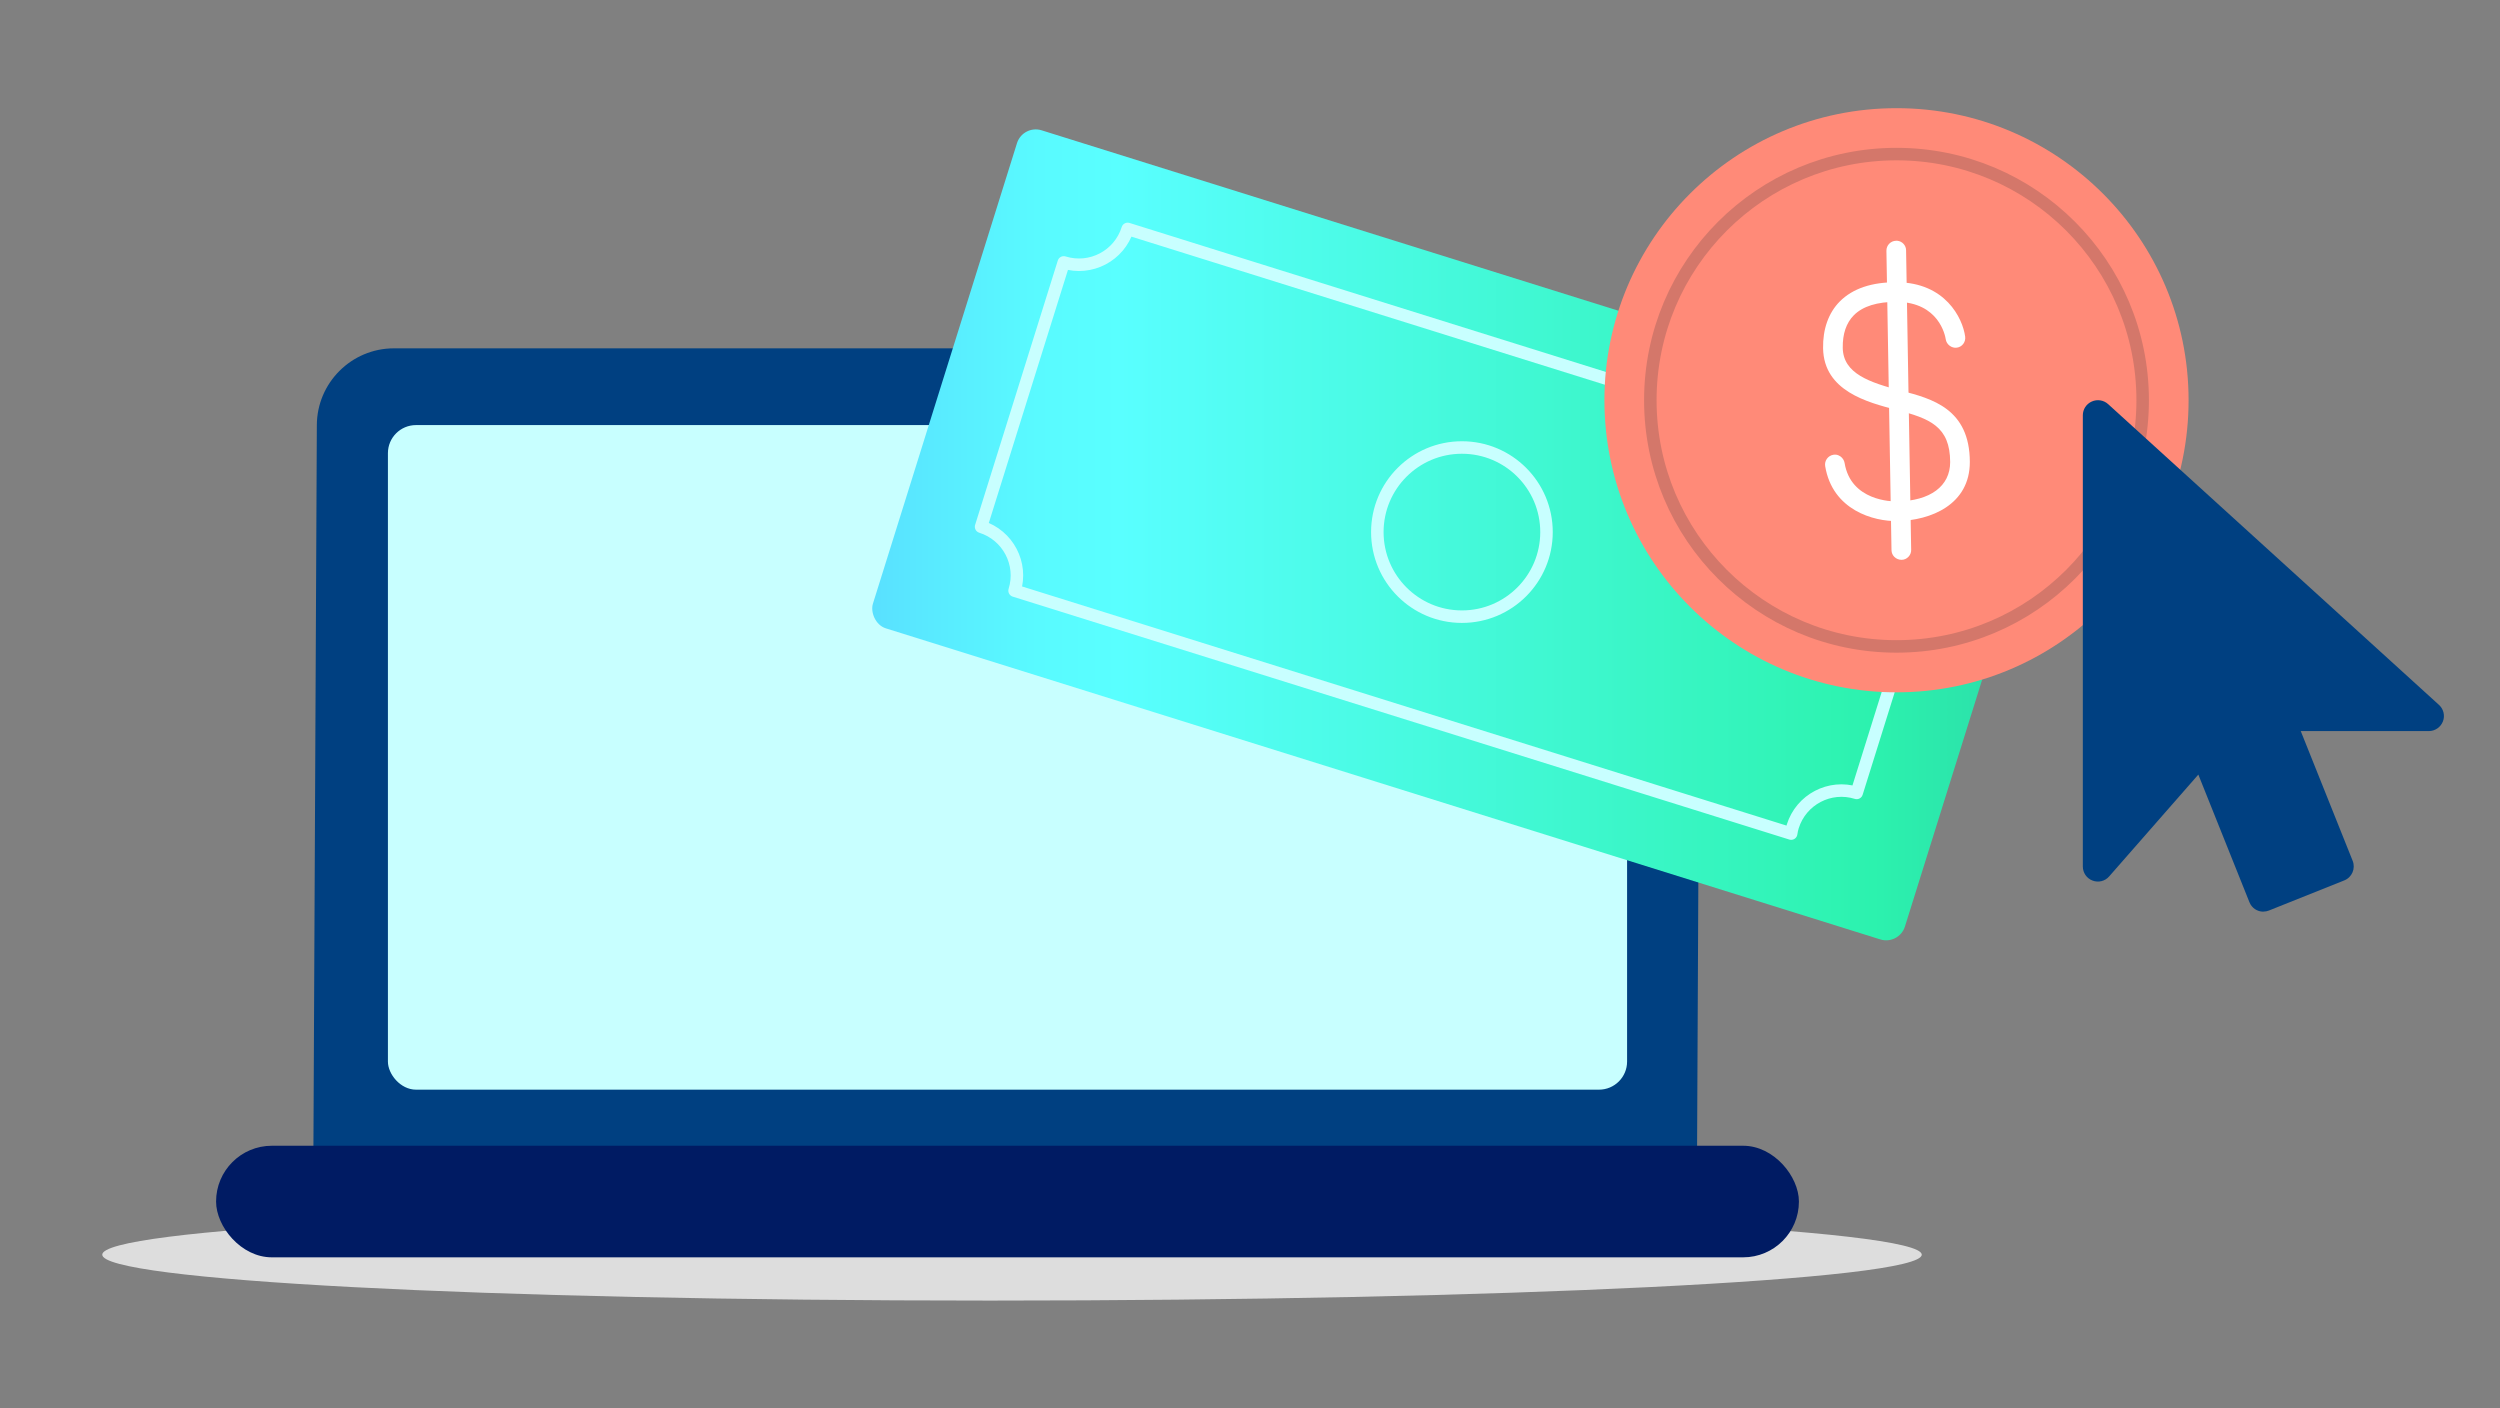
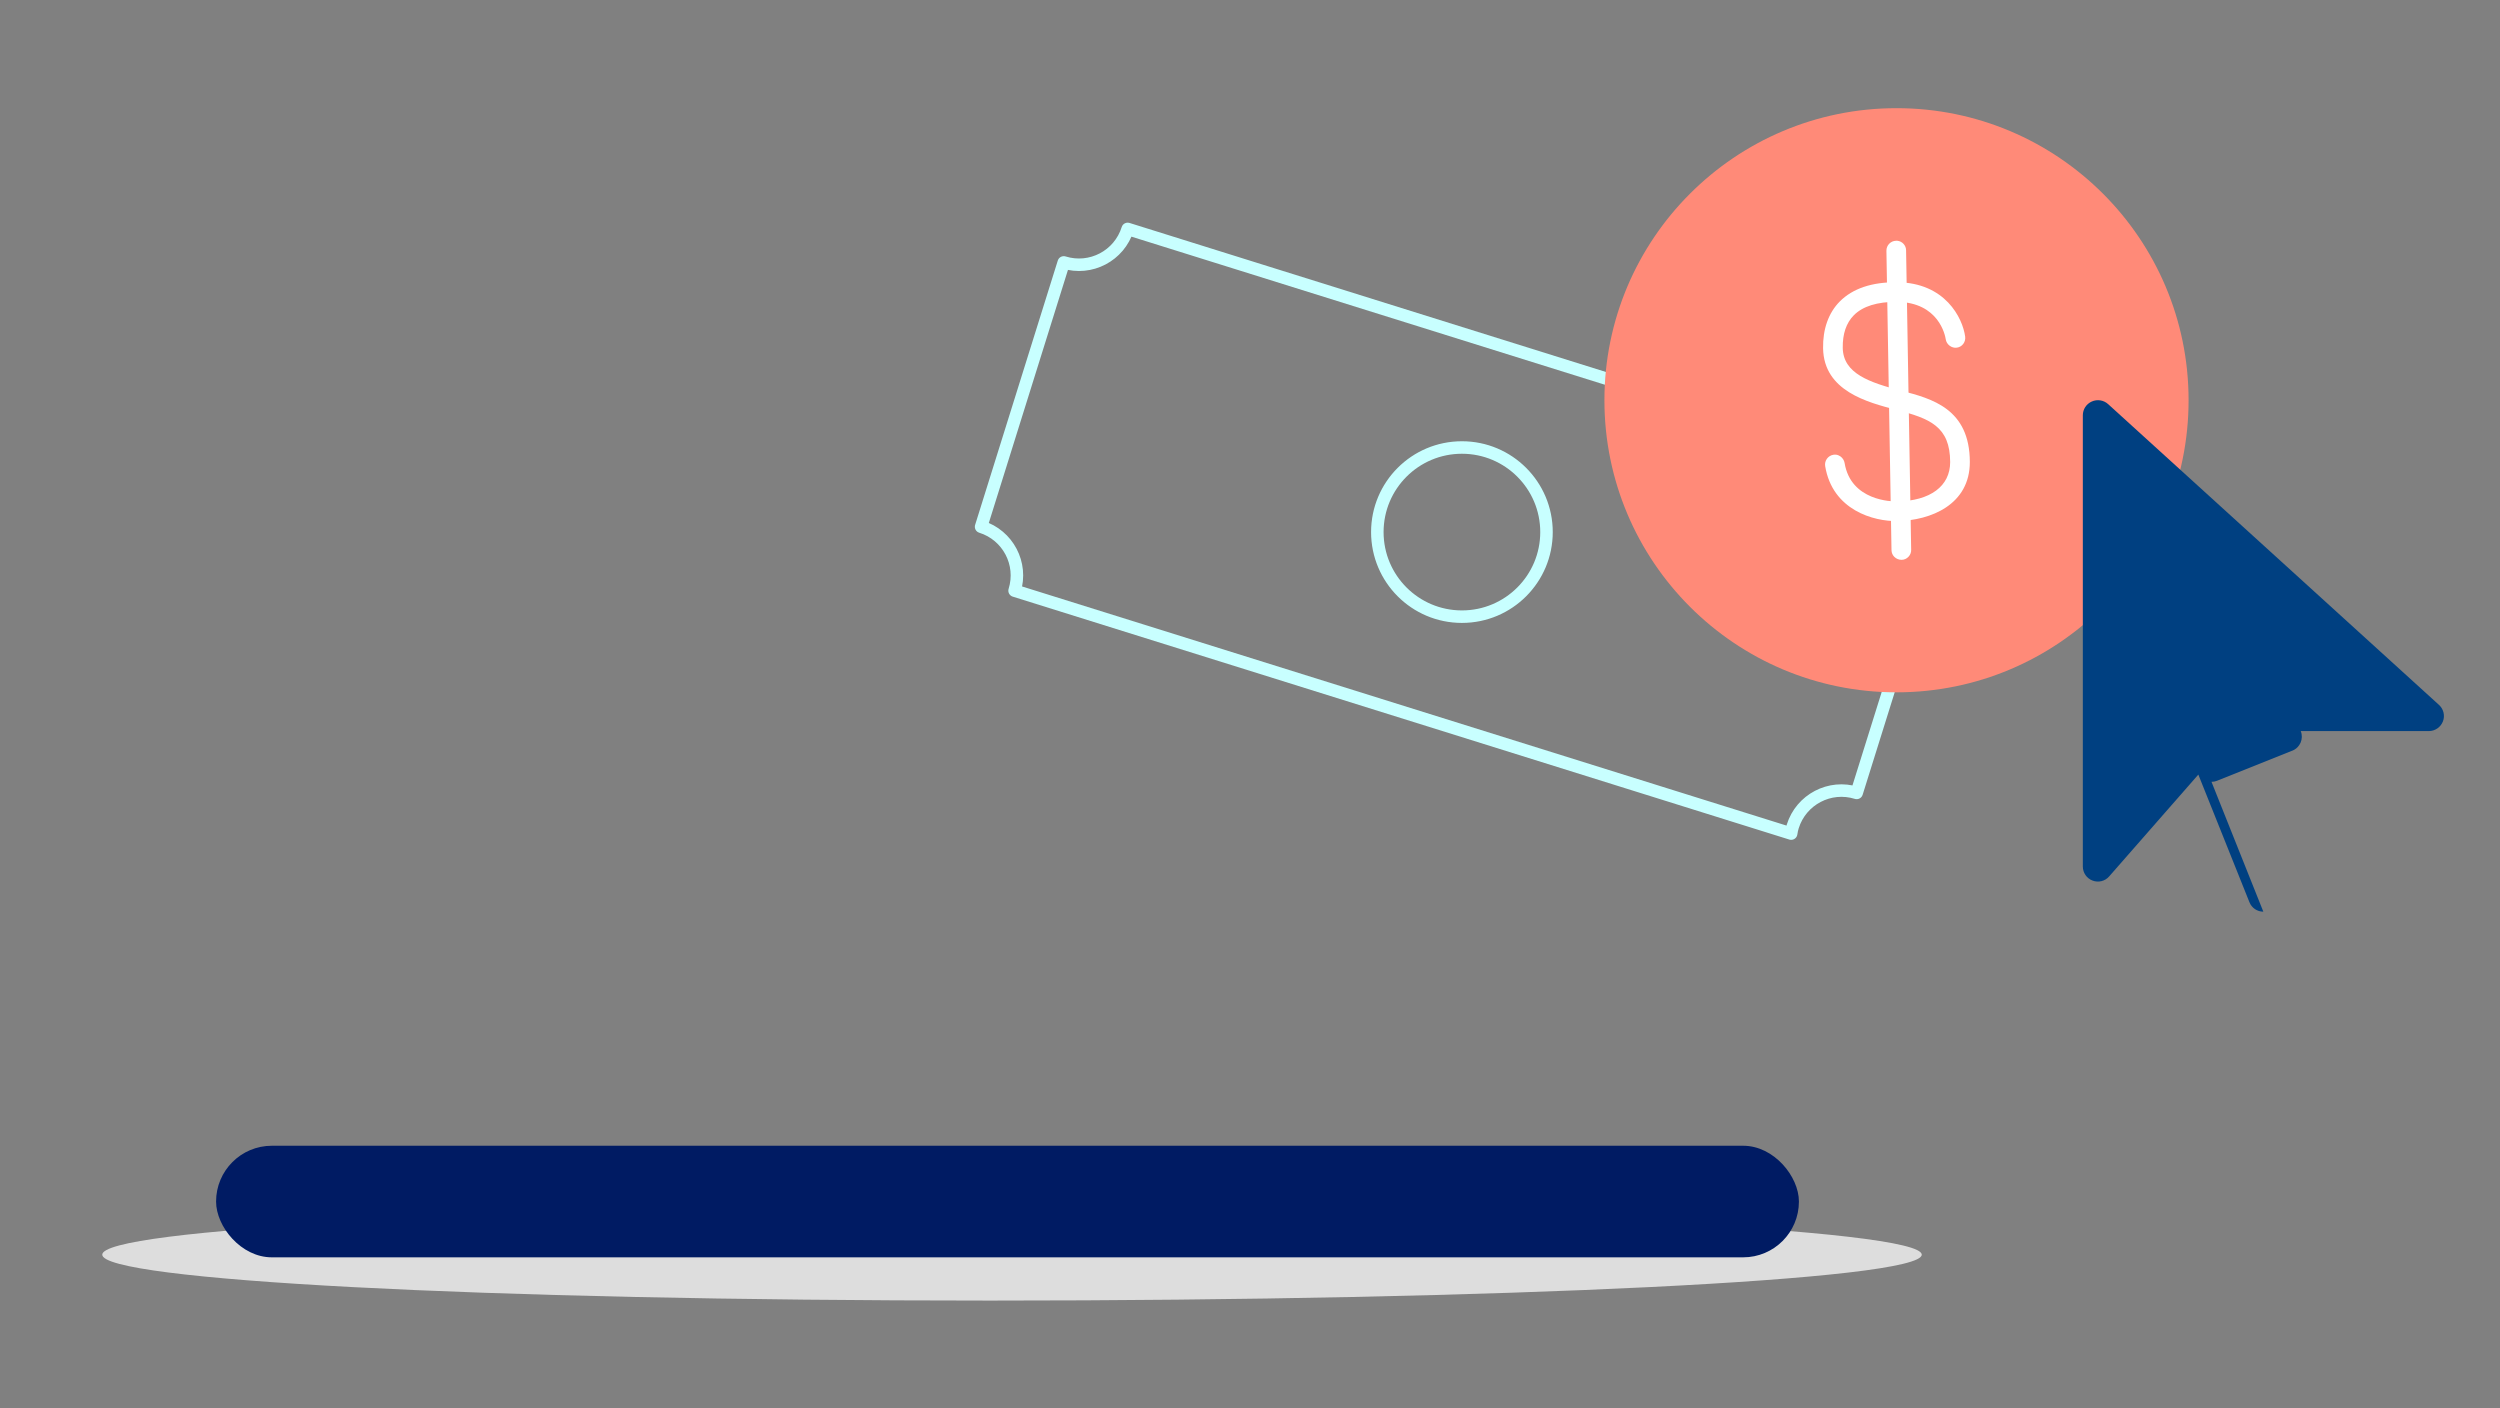
<svg xmlns="http://www.w3.org/2000/svg" id="Art" width="300" height="169" viewBox="0 0 300 169">
  <rect x="0" y="0" width="300" height="169" fill="#808080" stroke="none" />
  <defs>
    <linearGradient id="New_Gradient_Swatch_2" x1="104.65" y1="64.18" x2="245.99" y2="64.18" gradientTransform="translate(-11.16 55.26) rotate(-17.37)" gradientUnits="userSpaceOnUse">
      <stop offset="0" stop-color="#59e0ff" />
      <stop offset=".05" stop-color="#59eaff" />
      <stop offset=".14" stop-color="#59faff" />
      <stop offset=".21" stop-color="#59ffff" />
      <stop offset=".85" stop-color="#2cf2ae" />
      <stop offset="1" stop-color="#2cd9a8" />
    </linearGradient>
  </defs>
-   <path d="M194.39,149.08H46.85c-5.1,0-9.25-4.15-9.25-9.25l.42-88.78c0-5.1,4.15-9.25,9.25-9.25H194.81c5.1,0,9.25,4.15,9.25,9.25l-.42,88.78c0,5.1-4.15,9.25-9.25,9.25Z" style="fill: #004081;" />
  <path d="M230.61,150.56c0,3.04-50.06,5.51-111.81,5.51s-106.53-2.47-106.53-5.51,44.78-5.51,106.53-5.51,111.81,2.47,111.81,5.51Z" style="fill: #ddd;" />
  <rect x="25.93" y="137.49" width="189.94" height="13.39" rx="6.69" ry="6.69" style="fill: #001b63;" />
-   <rect x="46.55" y="51.01" width="148.7" height="79.75" rx="3.37" ry="3.37" style="fill: #c8ffff;" />
  <g>
-     <rect x="110.44" y="32.87" width="129.76" height="62.62" rx="2.36" ry="2.36" transform="translate(27.15 -49.41) rotate(17.37)" style="fill: url(#New_Gradient_Swatch_2);" />
    <path d="M215.13,99.17c-.09,.28-.15,.57-.19,.86l-93.19-29.15c1.01-3.23-.79-6.66-4.02-7.67l9.92-31.72c3.23,1.01,6.66-.79,7.67-4.02l93.12,29.13c-1.01,3.23,.79,6.66,4.02,7.67l-9.66,30.88c-3.23-1.01-6.66,.79-7.67,4.02Z" style="fill: none; stroke: #c8ffff; stroke-linejoin: round; stroke-width: 1.5px;" />
    <circle cx="175.43" cy="63.85" r="10.15" style="fill: none; stroke: #c8ffff; stroke-miterlimit: 10; stroke-width: 1.5px;" />
  </g>
  <circle cx="227.58" cy="48.03" r="35.05" style="fill: #ff8a78;" />
-   <circle cx="227.58" cy="48.03" r="29.54" style="fill: none; stroke: #d4776a; stroke-miterlimit: 10; stroke-width: 1.5px;" />
  <g>
    <path d="M226.37,30.08l.61,35.94c.01,.65,.54,1.15,1.2,1.16,.32,0,.61-.13,.83-.36,.22-.23,.34-.52,.33-.84l-.61-35.94c0-.6-.47-1.09-1.05-1.15-.05,0-.1,0-.15,0-.65,.01-1.17,.55-1.16,1.2Z" style="fill: #fff;" />
    <path d="M236.38,55.44c-.01-6.41-4.57-7.6-8.22-8.55-3.82-.99-6.97-2.06-7.03-5.13-.03-1.69,.42-3.01,1.33-3.93,1.07-1.08,2.81-1.62,5.16-1.61,5.05,.06,5.8,4.04,5.87,4.5,.09,.62,.71,1.09,1.33,1,.31-.04,.58-.2,.77-.45,.19-.25,.27-.56,.23-.87-.3-2.24-2.4-6.49-8.18-6.53-3.01-.03-5.31,.75-6.86,2.3-1.36,1.37-2.05,3.32-2.01,5.63,.09,5.12,5.32,6.48,8.79,7.38,4.01,1.04,6.45,1.98,6.46,6.27,0,2.89-2.38,4.66-6.39,4.73-.57,0-5.53-.05-6.28-4.63-.05-.31-.24-.6-.51-.79-.16-.11-.34-.18-.52-.2-.1-.01-.21,0-.31,.01-.66,.11-1.09,.72-.99,1.36,.87,5.31,5.85,6.65,8.65,6.6h0c4.02-.07,8.72-1.97,8.71-7.1Z" style="fill: #fff;" />
  </g>
-   <path d="M271.6,109.4c-.72,0-1.39-.43-1.67-1.14l-6.13-15.31-10.7,12.22c-.49,.57-1.29,.77-1.99,.5-.71-.26-1.17-.94-1.17-1.69V49.83c0-.72,.42-1.36,1.08-1.65,.65-.29,1.42-.17,1.95,.31l39.71,36.1c.55,.5,.74,1.29,.47,1.98-.27,.69-.94,1.16-1.68,1.16h-15.38l6.23,15.57c.37,.93-.08,1.98-1.01,2.35l-9.03,3.61c-.22,.09-.44,.13-.67,.13h0Z" style="fill: #004081;" />
+   <path d="M271.6,109.4c-.72,0-1.39-.43-1.67-1.14l-6.13-15.31-10.7,12.22c-.49,.57-1.29,.77-1.99,.5-.71-.26-1.17-.94-1.17-1.69V49.83c0-.72,.42-1.36,1.08-1.65,.65-.29,1.42-.17,1.95,.31l39.71,36.1c.55,.5,.74,1.29,.47,1.98-.27,.69-.94,1.16-1.68,1.16h-15.38c.37,.93-.08,1.98-1.01,2.35l-9.03,3.61c-.22,.09-.44,.13-.67,.13h0Z" style="fill: #004081;" />
</svg>